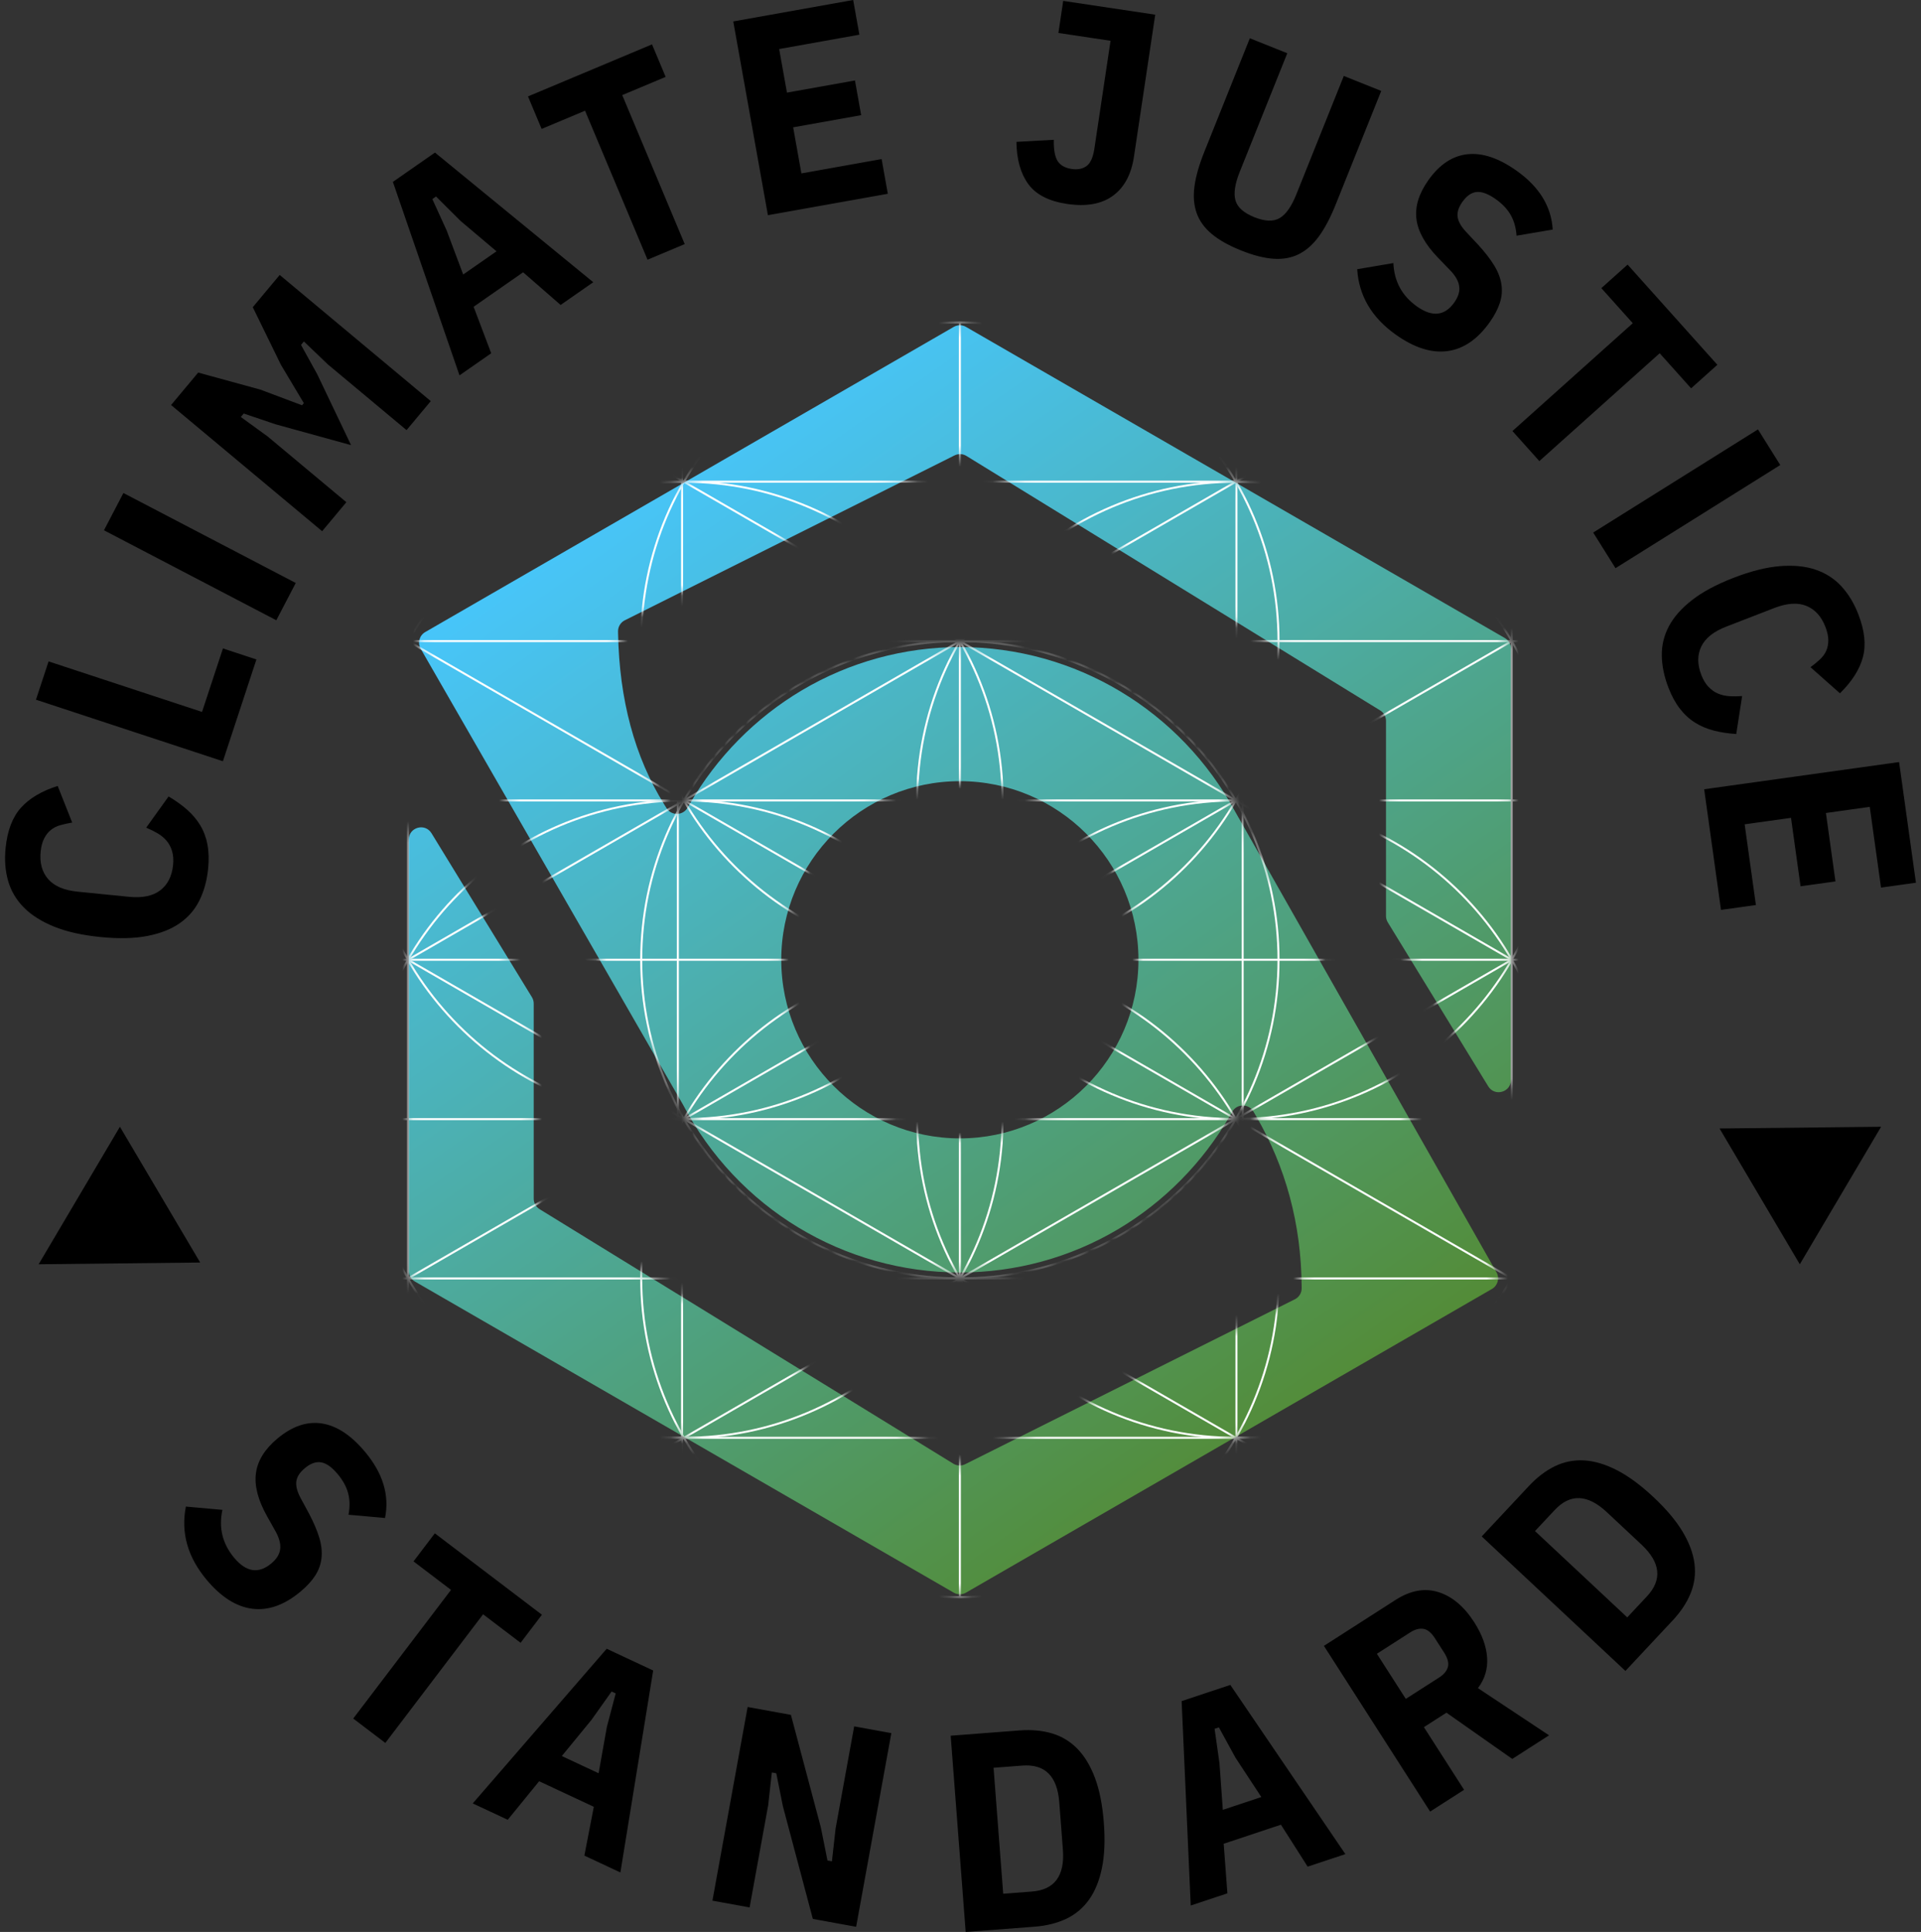
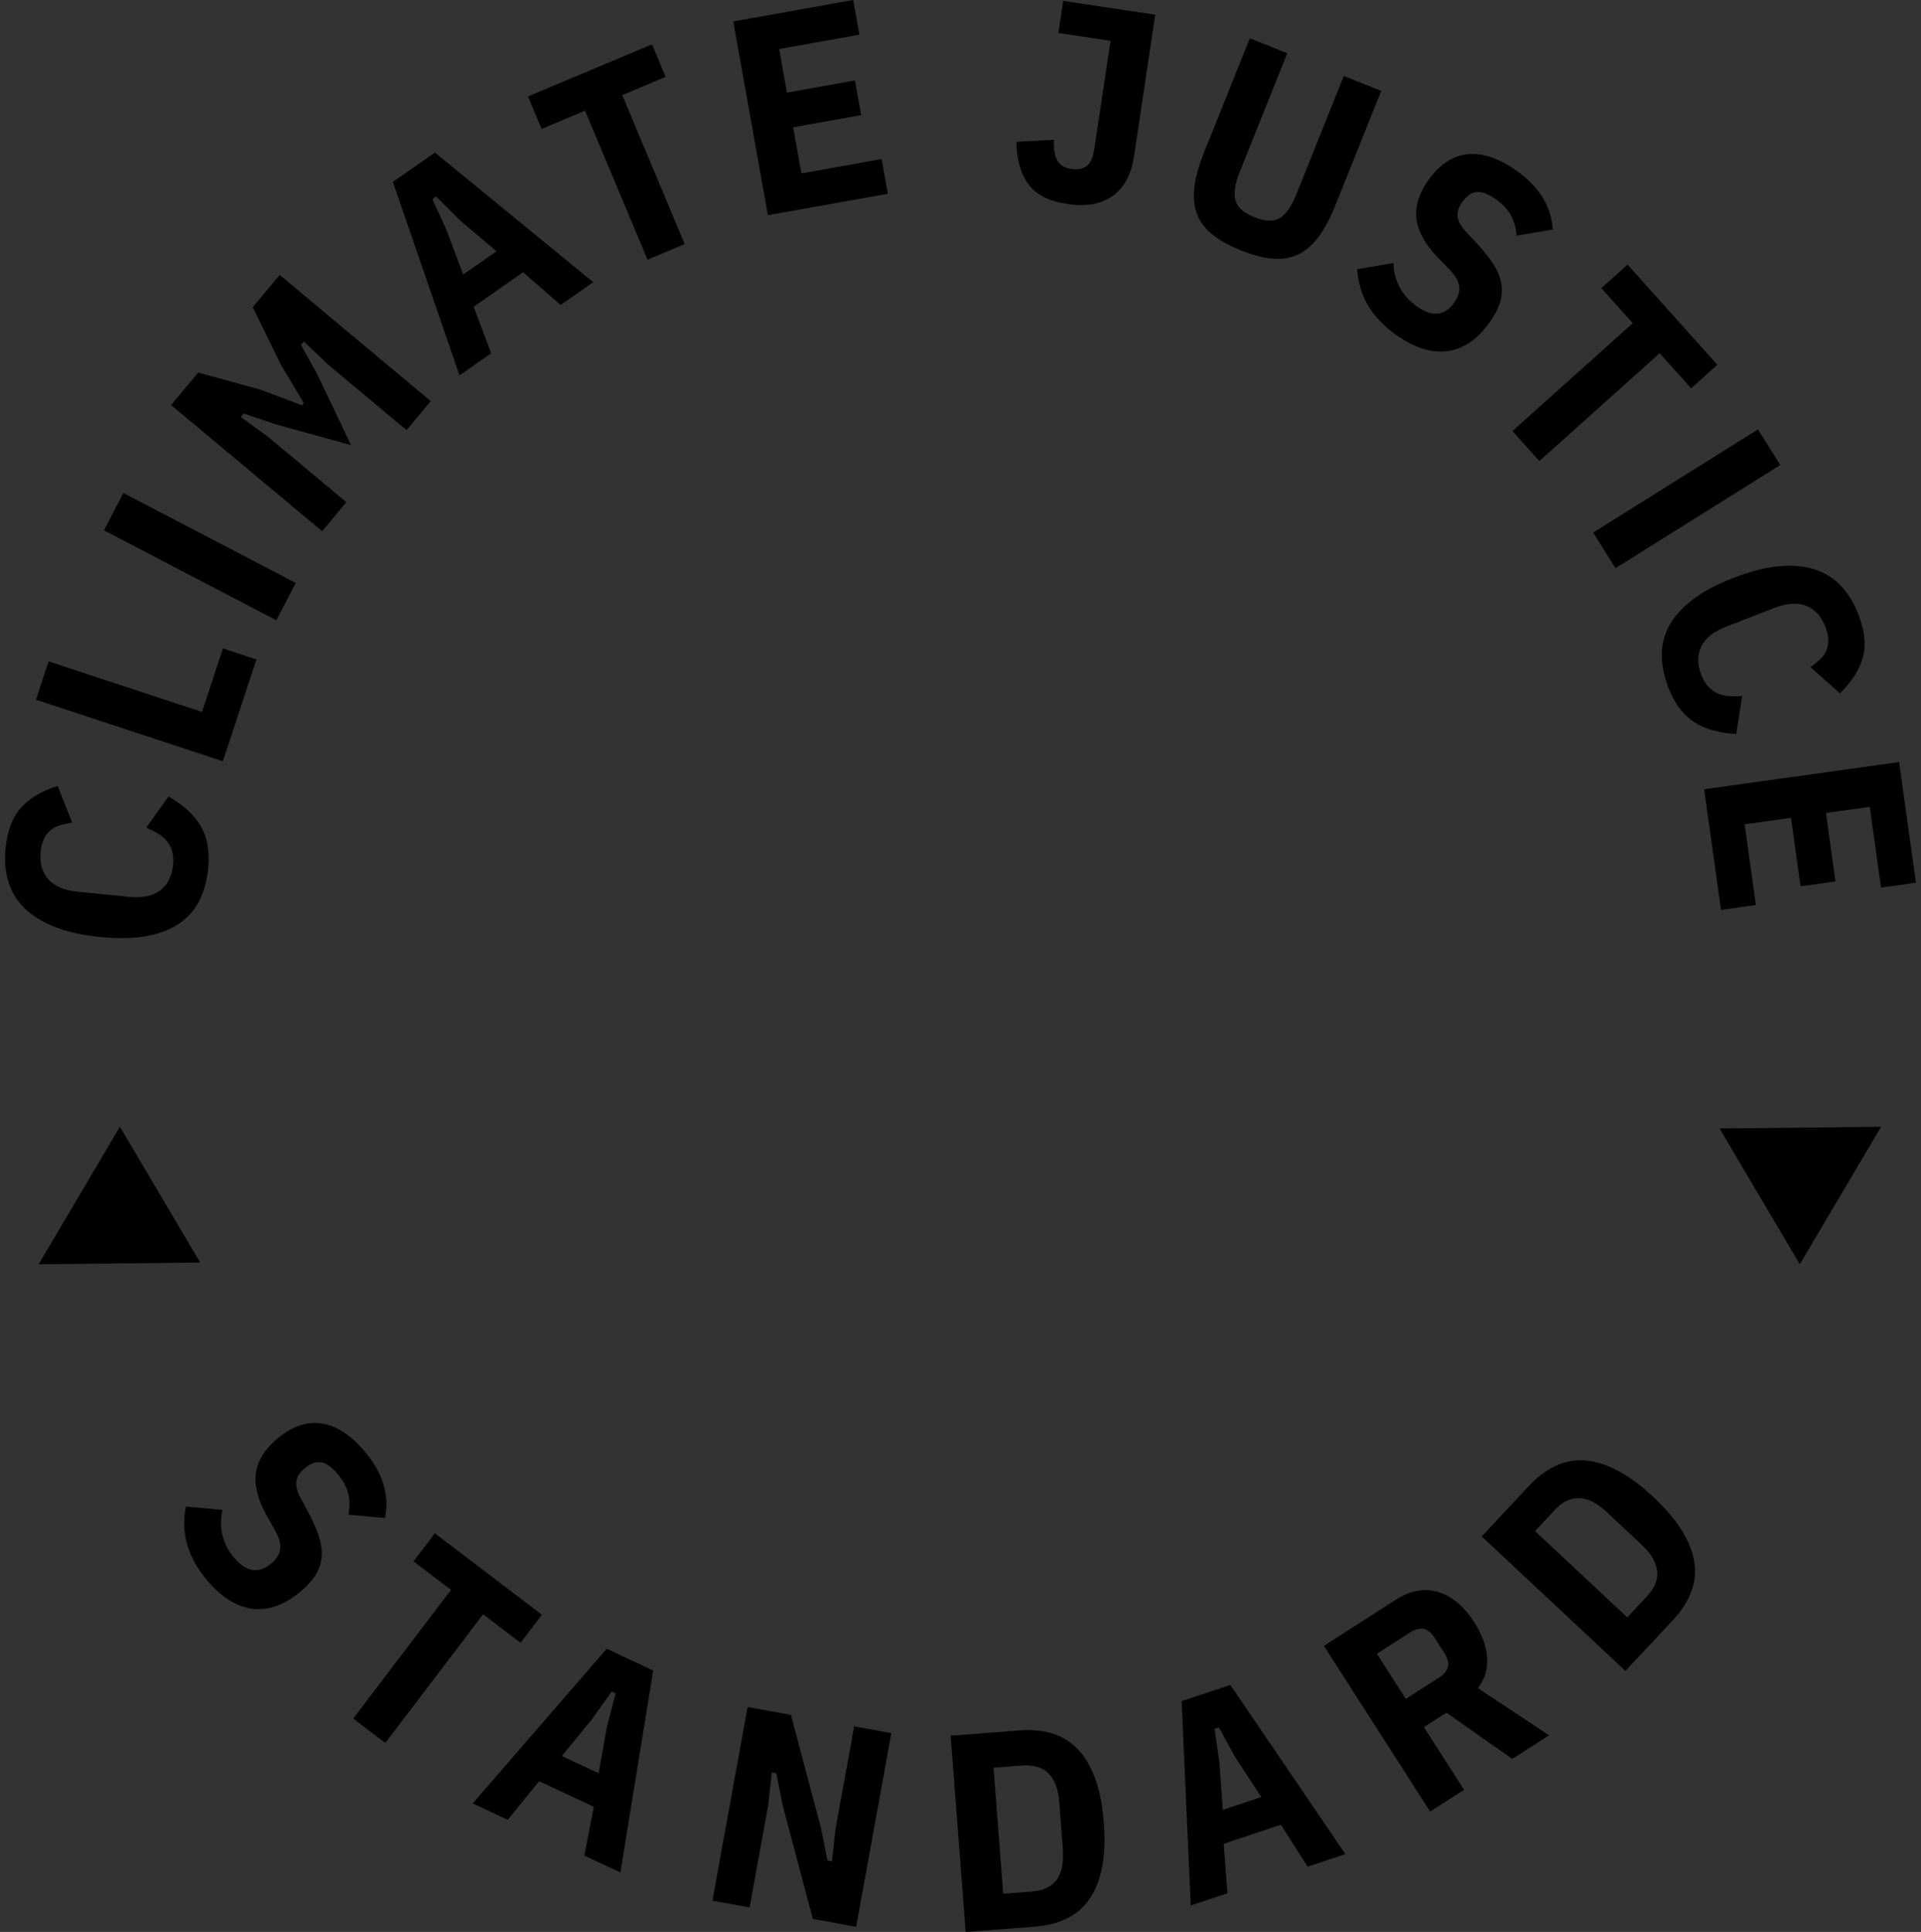
<svg xmlns="http://www.w3.org/2000/svg" width="179" height="180" viewBox="0 0 179 180" fill="none">
  <rect x="0" y="0" width="179" height="180" fill="#333333" stroke="none" />
  <g id="CJS_badge1_color">
    <path id="Vector" d="M19.247 147.18C17.484 145.07 16.841 142.799 17.32 140.367L20.725 140.672C20.364 142.344 20.729 143.831 21.818 145.135C22.941 146.479 24.094 146.657 25.277 145.668C25.761 145.264 26.036 144.829 26.103 144.362C26.17 143.895 26.043 143.362 25.724 142.761L24.887 141.269C24.04 139.762 23.693 138.426 23.848 137.258C24.002 136.091 24.67 135.013 25.853 134.024C27.224 132.879 28.602 132.411 29.989 132.622C31.375 132.834 32.72 133.719 34.023 135.278C35.685 137.267 36.304 139.318 35.878 141.432L32.473 141.127C32.611 140.418 32.602 139.758 32.446 139.147C32.288 138.536 31.963 137.935 31.469 137.343C30.929 136.699 30.419 136.333 29.935 136.246C29.451 136.159 28.941 136.34 28.403 136.789C27.932 137.182 27.669 137.591 27.613 138.015C27.556 138.439 27.682 138.945 27.99 139.532L28.806 141.041C29.231 141.85 29.544 142.587 29.747 143.252C29.948 143.917 30.02 144.541 29.961 145.127C29.902 145.712 29.711 146.261 29.385 146.773C29.059 147.284 28.6 147.788 28.009 148.282C26.503 149.54 25.004 150.074 23.51 149.884C22.016 149.695 20.595 148.794 19.247 147.18ZM45.016 150.402L35.906 162.388L32.914 160.114L42.026 148.129L38.532 145.473L40.519 142.858L50.497 150.443L48.51 153.058L45.016 150.402ZM54.452 172.886L55.332 168.337L50.238 165.956L47.312 169.547L44.051 168.022L56.532 153.613L60.864 155.639L57.808 174.455L54.452 172.886ZM56.547 160.9L57.37 157.776L56.99 157.597L55.119 160.232L52.351 163.608L55.779 165.211L56.547 160.9ZM72.951 168.289L72.335 165.213L71.921 165.138L71.578 168.2L69.848 177.713L66.384 177.083L69.665 159.039L73.698 159.772L76.489 170.268L77.105 173.344L77.519 173.42L77.862 170.357L79.592 160.844L83.056 161.474L79.775 179.518L75.742 178.784L72.951 168.289ZM88.585 161.714L95.003 161.222C96.121 161.137 97.134 161.231 98.042 161.504C98.95 161.777 99.737 162.257 100.405 162.944C101.073 163.63 101.616 164.537 102.036 165.665C102.456 166.792 102.729 168.177 102.855 169.819C102.981 171.46 102.921 172.87 102.678 174.048C102.434 175.226 102.035 176.206 101.48 176.986C100.924 177.766 100.219 178.36 99.363 178.768C98.507 179.176 97.519 179.423 96.402 179.509L89.983 180L88.585 161.714ZM96.152 176.234C98.265 176.072 99.228 174.769 99.041 172.324L98.705 167.922C98.517 165.478 97.367 164.335 95.254 164.497L92.581 164.702L93.479 176.439L96.152 176.234ZM121.849 173.914L119.359 170.007L114.024 171.78L114.369 176.401L110.953 177.536L110.105 158.491L114.643 156.983L125.364 172.746L121.849 173.914ZM115.128 163.771L113.576 160.937L113.177 161.07L113.631 164.269L113.943 168.623L117.533 167.43L115.128 163.771ZM136.424 166.755L133.261 168.783L123.363 153.344L130.043 149.061C131.429 148.173 132.762 147.932 134.043 148.338C135.323 148.746 136.431 149.678 137.367 151.138C138.095 152.274 138.496 153.369 138.57 154.425C138.643 155.481 138.358 156.433 137.716 157.282L144.343 161.678L140.915 163.877L134.782 159.569L132.681 160.916L136.424 166.755ZM134.111 156.284C134.539 156.01 134.807 155.688 134.913 155.318C135.019 154.949 134.902 154.498 134.562 153.967L133.711 152.64C133.37 152.109 133.01 151.815 132.63 151.757C132.249 151.7 131.845 151.807 131.417 152.081L128.298 154.081L130.993 158.284L134.111 156.284ZM138.068 143.148L142.466 138.447C143.232 137.629 144.043 137.014 144.896 136.601C145.75 136.189 146.655 136.01 147.611 136.065C148.567 136.12 149.581 136.421 150.652 136.968C151.724 137.515 152.861 138.351 154.063 139.476C155.266 140.601 156.174 141.68 156.791 142.713C157.408 143.745 157.775 144.737 157.894 145.687C158.013 146.638 157.894 147.552 157.539 148.432C157.184 149.311 156.623 150.16 155.857 150.979L151.459 155.679L138.068 143.148ZM153.459 148.735C154.907 147.187 154.737 145.575 152.946 143.9L149.723 140.884C147.932 139.208 146.312 139.144 144.865 140.692L143.033 142.648L151.629 150.691L153.459 148.735ZM19.396 80.911C19.286 82.01 19.021 82.99 18.6 83.855C18.18 84.72 17.571 85.433 16.775 85.996C15.98 86.559 14.972 86.96 13.751 87.199C12.53 87.438 11.066 87.473 9.357 87.302C7.649 87.132 6.207 86.807 5.031 86.329C3.856 85.85 2.916 85.255 2.213 84.542C1.51 83.829 1.024 83.006 0.757 82.073C0.489 81.14 0.409 80.124 0.52 79.025C0.683 77.388 1.163 76.129 1.958 75.248C2.753 74.368 3.893 73.694 5.376 73.226L6.726 76.636C6.332 76.702 5.963 76.784 5.618 76.882C5.274 76.979 4.978 77.13 4.728 77.335C4.48 77.538 4.272 77.803 4.108 78.13C3.943 78.456 3.836 78.864 3.787 79.352C3.684 80.398 3.917 81.249 4.487 81.904C5.059 82.56 5.974 82.951 7.234 83.076L12.012 83.554C13.273 83.68 14.248 83.478 14.937 82.948C15.627 82.419 16.023 81.631 16.128 80.585C16.176 80.097 16.145 79.666 16.032 79.295C15.92 78.922 15.75 78.602 15.521 78.332C15.293 78.064 15.016 77.834 14.692 77.643C14.368 77.452 14.011 77.275 13.623 77.113L15.709 74.205C16.356 74.588 16.931 74.997 17.428 75.433C17.925 75.871 18.336 76.356 18.658 76.89C18.98 77.424 19.204 78.023 19.33 78.686C19.455 79.35 19.477 80.092 19.396 80.911ZM20.771 70.924L3.351 65.191L4.526 61.621L18.826 66.329L20.774 60.414L23.893 61.441L20.771 70.924ZM11.5 45.933L27.559 54.316L25.747 57.788L9.688 49.406L11.5 45.933ZM30.542 33.944L28.317 31.812L28.048 32.135L29.562 34.872L32.711 41.472L25.672 39.53L22.708 38.527L22.439 38.85L24.934 40.66L32.274 46.79L30.017 49.493L15.941 37.736L18.467 34.712L24.262 36.3L28.143 37.759L28.311 37.558L26.183 34L23.554 28.621L26.063 25.616L40.14 37.372L37.883 40.074L30.542 33.944ZM52.24 28.412L48.746 25.369L44.132 28.582L45.771 32.914L42.816 34.972L36.609 16.948L40.533 14.215L55.281 26.295L52.24 28.412ZM42.921 20.589L40.631 18.309L40.286 18.55L41.627 21.489L43.16 25.577L46.266 23.415L42.921 20.589ZM57.98 8.861L63.803 22.744L60.339 24.198L54.515 10.315L50.469 12.012L49.199 8.983L60.755 4.135L62.026 7.164L57.98 8.861ZM71.554 20.05L68.326 1.997L79.5 0L80.078 3.232L72.603 4.569L73.329 8.63L79.666 7.496L80.244 10.73L73.907 11.863L74.675 16.156L82.15 14.82L82.728 18.054L71.554 20.05ZM107.645 1.368L105.663 14.594C105.414 16.257 104.758 17.474 103.695 18.245C102.632 19.015 101.208 19.267 99.424 18.999C97.726 18.745 96.521 18.125 95.81 17.14C95.098 16.155 94.732 14.848 94.711 13.218L98.194 13.023C98.177 13.96 98.299 14.624 98.559 15.018C98.819 15.411 99.252 15.652 99.859 15.744C100.413 15.826 100.873 15.737 101.241 15.472C101.608 15.207 101.853 14.667 101.975 13.851L103.481 3.799L98.623 3.071L99.07 0.083L107.645 1.368ZM119.949 4.962L115.52 16.01C115.07 17.131 114.936 18.018 115.121 18.666C115.303 19.315 115.891 19.839 116.883 20.236C117.874 20.633 118.661 20.66 119.242 20.318C119.823 19.975 120.338 19.244 120.788 18.122L125.217 7.074L128.704 8.472L124.461 19.055C123.979 20.26 123.462 21.242 122.912 22.002C122.362 22.763 121.737 23.319 121.04 23.672C120.341 24.024 119.552 24.169 118.671 24.108C117.79 24.049 116.779 23.79 115.641 23.334C114.503 22.877 113.594 22.367 112.915 21.802C112.236 21.237 111.765 20.586 111.504 19.849C111.243 19.112 111.176 18.279 111.304 17.349C111.43 16.418 111.736 15.352 112.218 14.148L116.461 3.564L119.949 4.962ZM130.062 31.181C127.82 29.59 126.62 27.557 126.464 25.082L129.835 24.511C129.911 26.22 130.642 27.565 132.027 28.549C133.456 29.563 134.616 29.442 135.508 28.184C135.873 27.67 136.029 27.179 135.974 26.71C135.92 26.242 135.662 25.758 135.201 25.259L134.012 24.028C132.809 22.788 132.133 21.583 131.985 20.415C131.837 19.246 132.209 18.035 133.102 16.778C134.136 15.32 135.35 14.518 136.745 14.369C138.139 14.22 139.665 14.734 141.321 15.91C143.436 17.411 144.556 19.236 144.682 21.389L141.312 21.961C141.265 21.24 141.088 20.604 140.781 20.053C140.473 19.502 140.006 19.004 139.378 18.558C138.692 18.071 138.104 17.848 137.615 17.887C137.125 17.925 136.677 18.231 136.272 18.802C135.917 19.302 135.766 19.764 135.82 20.188C135.873 20.613 136.123 21.07 136.57 21.559L137.743 22.811C138.36 23.486 138.851 24.118 139.215 24.709C139.579 25.301 139.808 25.887 139.9 26.468C139.992 27.049 139.946 27.629 139.761 28.207C139.577 28.785 139.262 29.388 138.816 30.016C137.68 31.616 136.365 32.514 134.873 32.711C133.38 32.908 131.776 32.398 130.062 31.181ZM154.65 32.912L143.437 42.958L140.93 40.16L152.143 30.113L149.215 26.845L151.661 24.654L160.024 33.988L157.579 36.18L154.65 32.912ZM165.886 43.326L150.533 52.937L148.455 49.617L163.809 40.007L165.886 43.326ZM155.467 64.071C155.068 63.042 154.862 62.046 154.848 61.085C154.832 60.123 155.052 59.212 155.508 58.35C155.962 57.488 156.681 56.675 157.662 55.911C158.644 55.145 159.934 54.454 161.535 53.835C163.137 53.215 164.57 52.853 165.835 52.749C167.1 52.644 168.207 52.751 169.156 53.069C170.106 53.387 170.911 53.902 171.571 54.614C172.231 55.326 172.761 56.197 173.159 57.226C173.753 58.761 173.894 60.101 173.582 61.246C173.271 62.39 172.558 63.506 171.446 64.593L168.702 62.162C169.023 61.925 169.315 61.685 169.578 61.443C169.841 61.2 170.038 60.931 170.168 60.636C170.298 60.342 170.363 60.012 170.363 59.645C170.361 59.28 170.273 58.868 170.096 58.41C169.717 57.431 169.124 56.777 168.319 56.45C167.513 56.124 166.52 56.188 165.339 56.645L160.86 58.379C159.679 58.835 158.9 59.455 158.524 60.24C158.148 61.023 158.151 61.906 158.53 62.885C158.707 63.343 158.93 63.712 159.198 63.994C159.466 64.275 159.762 64.484 160.088 64.621C160.414 64.758 160.764 64.838 161.14 64.862C161.516 64.886 161.913 64.882 162.333 64.851L161.785 68.388C161.035 68.34 160.338 68.234 159.696 68.068C159.055 67.903 158.471 67.656 157.942 67.325C157.413 66.994 156.943 66.561 156.531 66.025C156.118 65.49 155.764 64.838 155.467 64.071ZM158.796 73.534L176.959 71L178.528 82.242L175.275 82.696L174.225 75.175L170.14 75.746L171.029 82.121L167.777 82.574L166.887 76.198L162.568 76.801L163.616 84.321L160.364 84.775L158.796 73.534Z" fill="black" />
    <path id="Vector_2" d="M175.282 104.979L160.229 105.141L167.707 117.791L175.282 104.979Z" fill="black" />
    <path id="Vector_3" d="M3.6 117.791L18.653 117.628L11.174 104.979L3.6 117.791Z" fill="black" />
    <g id="logomark_-_v2">
-       <path id="Vector_4" d="M140.22 59.444L90.011 30.456C89.658 30.252 89.223 30.252 88.87 30.456L39.621 58.89C39.075 59.205 38.888 59.902 39.202 60.449L63.631 102.901L63.644 102.925C68.711 112.566 78.598 118.556 89.447 118.556C94.645 118.556 99.738 117.163 104.175 114.53C108.478 111.976 112.084 108.318 114.605 103.95L114.823 103.572C115.261 102.813 116.355 102.81 116.798 103.566L117.018 103.943C119.814 108.72 121.252 114.077 121.289 119.865L121.29 120.023C121.293 120.458 121.049 120.857 120.659 121.052L89.939 136.418C89.585 136.594 89.166 136.576 88.829 136.369L50.277 112.655C49.939 112.447 49.733 112.079 49.733 111.682V93.503C49.733 93.292 49.675 93.086 49.565 92.906L40.206 77.629C39.603 76.647 38.09 77.073 38.09 78.226V118.409C38.09 118.817 38.307 119.194 38.661 119.398L88.87 148.386C89.223 148.59 89.658 148.59 90.011 148.386L139.022 120.09C139.565 119.777 139.754 119.083 139.444 118.538L115.119 75.663C110.015 66.179 100.178 60.287 89.447 60.287C84.254 60.287 79.16 61.681 74.716 64.317C70.408 66.873 66.798 70.53 64.276 74.893L64.064 75.26C63.633 76.006 62.562 76.023 62.106 75.291L61.883 74.933C59.147 70.539 57.703 65.176 57.592 58.993L57.589 58.833C57.581 58.393 57.827 57.988 58.22 57.791L88.942 42.43C89.296 42.254 89.715 42.272 90.052 42.479L128.604 66.188C128.942 66.395 129.148 66.764 129.148 67.16V85.34C129.148 85.55 129.206 85.757 129.316 85.936L138.675 101.213C139.278 102.196 140.791 101.769 140.791 100.616V60.433C140.791 60.025 140.574 59.648 140.22 59.444ZM89.441 72.781C98.616 72.781 106.081 80.246 106.081 89.421C106.081 98.597 98.616 106.062 89.441 106.062C80.265 106.062 72.799 98.597 72.799 89.421C72.799 80.246 80.265 72.781 89.441 72.781Z" fill="url(#paint0_linear_3218_7475)" />
      <mask id="mask0_3218_7475" style="mask-type:alpha" maskUnits="userSpaceOnUse" x="38" y="30" width="103" height="119">
-         <path id="Vector_5" d="M140.22 59.444L90.011 30.456C89.658 30.252 89.223 30.252 88.87 30.456L39.621 58.89C39.075 59.205 38.888 59.902 39.202 60.448L63.631 102.901L63.644 102.925C68.711 112.566 78.598 118.555 89.447 118.555C94.645 118.555 99.738 117.163 104.175 114.529C108.478 111.976 112.084 108.317 114.605 103.95L114.823 103.572C115.261 102.813 116.355 102.81 116.798 103.566L117.018 103.943C119.814 108.72 121.252 114.077 121.289 119.865L121.29 120.023C121.293 120.458 121.049 120.857 120.659 121.052L89.939 136.418C89.585 136.594 89.166 136.576 88.829 136.369L50.277 112.655C49.939 112.447 49.733 112.079 49.733 111.682V93.502C49.733 93.292 49.675 93.085 49.565 92.906L40.206 77.629C39.603 76.647 38.09 77.073 38.09 78.226V118.409C38.09 118.817 38.307 119.194 38.661 119.398L88.87 148.386C89.223 148.59 89.658 148.59 90.011 148.386L139.022 120.09C139.565 119.776 139.754 119.083 139.444 118.538L115.119 75.663C110.015 66.179 100.178 60.287 89.447 60.287C84.254 60.287 79.16 61.68 74.716 64.317C70.408 66.873 66.798 70.53 64.276 74.893L64.064 75.259C63.633 76.006 62.562 76.023 62.106 75.291L61.883 74.933C59.147 70.539 57.703 65.176 57.592 58.993L57.589 58.833C57.581 58.393 57.827 57.988 58.22 57.791L88.942 42.43C89.296 42.254 89.715 42.272 90.052 42.479L128.604 66.188C128.942 66.395 129.148 66.764 129.148 67.16V85.34C129.148 85.55 129.206 85.757 129.316 85.936L138.675 101.213C139.278 102.196 140.791 101.769 140.791 100.616V60.433C140.791 60.025 140.574 59.648 140.22 59.444ZM89.441 72.78C98.616 72.78 106.081 80.245 106.081 89.421C106.081 98.597 98.616 106.062 89.441 106.062C80.265 106.062 72.799 98.597 72.799 89.421C72.799 80.245 80.265 72.78 89.441 72.78Z" fill="url(#paint1_linear_3218_7475)" />
-       </mask>
+         </mask>
      <g mask="url(#mask0_3218_7475)">
        <g id="sacred_geo_lines">
          <path id="circle1" d="M89.441 119.113C105.839 119.113 119.133 105.82 119.133 89.421C119.133 73.023 105.839 59.729 89.441 59.729C73.043 59.729 59.749 73.023 59.749 89.421C59.749 105.82 73.043 119.113 89.441 119.113Z" stroke="white" stroke-width="0.188" stroke-miterlimit="10" />
          <g id="circles">
            <path id="circle" d="M89.441 89.421C105.839 89.421 119.133 76.128 119.133 59.729C119.133 43.331 105.839 30.038 89.441 30.038C73.043 30.038 59.749 43.331 59.749 59.729C59.749 76.128 73.043 89.421 89.441 89.421Z" stroke="white" stroke-width="0.188" stroke-miterlimit="10" />
            <path id="circle-2" d="M89.441 148.805C105.839 148.805 119.133 135.511 119.133 119.113C119.133 102.715 105.839 89.421 89.441 89.421C73.043 89.421 59.749 102.715 59.749 119.113C59.749 135.511 73.043 148.805 89.441 148.805Z" stroke="white" stroke-width="0.188" stroke-miterlimit="10" />
            <path id="circle-3" d="M63.727 104.267C80.125 104.267 93.419 90.974 93.419 74.575C93.419 58.177 80.125 44.883 63.727 44.883C47.329 44.883 34.035 58.177 34.035 74.575C34.035 90.974 47.329 104.267 63.727 104.267Z" stroke="white" stroke-width="0.188" stroke-miterlimit="10" />
            <path id="circle-4" d="M115.155 133.959C131.553 133.959 144.847 120.665 144.847 104.267C144.847 87.869 131.553 74.575 115.155 74.575C98.756 74.575 85.463 87.869 85.463 104.267C85.463 120.665 98.756 133.959 115.155 133.959Z" stroke="white" stroke-width="0.188" stroke-miterlimit="10" />
            <path id="circle-5" d="M63.727 133.959C80.125 133.959 93.419 120.665 93.419 104.267C93.419 87.869 80.125 74.575 63.727 74.575C47.329 74.575 34.035 87.869 34.035 104.267C34.035 120.665 47.329 133.959 63.727 133.959Z" stroke="white" stroke-width="0.188" stroke-miterlimit="10" />
-             <path id="circle-6" d="M115.155 104.267C131.553 104.267 144.847 90.974 144.847 74.575C144.847 58.177 131.553 44.883 115.155 44.883C98.756 44.883 85.463 58.177 85.463 74.575C85.463 90.974 98.756 104.267 115.155 104.267Z" stroke="white" stroke-width="0.188" stroke-miterlimit="10" />
            <g id="inner_circle" style="mix-blend-mode:multiply">
              <path d="M89.441 74.557C97.637 74.557 104.305 81.225 104.305 89.421C104.305 97.617 97.637 104.285 89.441 104.285C81.245 104.285 74.577 97.617 74.577 89.421C74.577 81.225 81.245 74.557 89.441 74.557Z" stroke="white" stroke-width="0.188" stroke-miterlimit="10" />
            </g>
          </g>
          <g id="_30_grid_lines">
            <path id="Vector_6" d="M38.014 89.421L140.869 30.038" stroke="white" stroke-width="0.188" stroke-miterlimit="10" />
            <path id="Vector_7" d="M38.014 119.113L140.869 59.73" stroke="white" stroke-width="0.188" stroke-miterlimit="10" />
            <path id="Vector_8" d="M38.014 148.805L140.869 89.421" stroke="white" stroke-width="0.188" stroke-miterlimit="10" />
            <path id="Vector_9" d="M140.869 89.421L38.014 30.038" stroke="white" stroke-width="0.188" stroke-miterlimit="10" />
            <path id="Vector_10" d="M140.869 119.113L38.014 59.73" stroke="white" stroke-width="0.188" stroke-miterlimit="10" />
            <path id="Vector_11" d="M140.869 148.805L38.014 89.421" stroke="white" stroke-width="0.188" stroke-miterlimit="10" />
            <path id="Vector_12" d="M30.058 119.113L148.824 119.113" stroke="white" stroke-width="0.188" stroke-miterlimit="10" />
            <path id="Vector_13" d="M30.058 133.959L148.824 133.959" stroke="white" stroke-width="0.188" stroke-miterlimit="10" />
            <path id="Vector_14" d="M30.058 89.421L148.824 89.421" stroke="white" stroke-width="0.188" stroke-miterlimit="10" />
            <path id="Vector_15" d="M30.058 59.73L148.824 59.73" stroke="white" stroke-width="0.188" stroke-miterlimit="10" />
-             <path id="Vector_16" d="M30.058 44.879L148.824 44.879" stroke="white" stroke-width="0.188" stroke-miterlimit="10" />
            <path id="Vector_17" d="M30.058 74.575L148.824 74.576" stroke="white" stroke-width="0.188" stroke-miterlimit="10" />
            <path id="Vector_18" d="M30.058 104.267L148.824 104.267" stroke="white" stroke-width="0.188" stroke-miterlimit="10" />
            <path id="Vector_19" d="M115.212 148.805L115.212 107.71L115.79 107.023V72.781L115.212 71.82L115.212 30.038" stroke="white" stroke-width="0.188" stroke-miterlimit="10" />
            <path id="Vector_20" d="M140.868 148.805L140.868 30.038" stroke="white" stroke-width="0.188" stroke-miterlimit="10" />
            <path id="Vector_21" d="M89.441 148.805L89.441 30.038" stroke="white" stroke-width="0.188" stroke-miterlimit="10" />
            <path id="Vector_22" d="M63.556 148.805L63.556 107.693L63.162 107.299L63.162 73.04L63.556 72.221L63.556 30.038" stroke="white" stroke-width="0.188" stroke-miterlimit="10" />
-             <path id="Vector_23" d="M38.014 148.805L38.014 30.038" stroke="white" stroke-width="0.188" stroke-miterlimit="10" />
          </g>
        </g>
      </g>
    </g>
  </g>
  <defs>
    <linearGradient id="paint0_linear_3218_7475" x1="56.954" y1="43.156" x2="130.65" y2="148.11" gradientUnits="userSpaceOnUse">
      <stop stop-color="#47C7FF" />
      <stop offset="0.998" stop-color="#558217" />
    </linearGradient>
    <linearGradient id="paint1_linear_3218_7475" x1="56.954" y1="43.155" x2="130.65" y2="148.11" gradientUnits="userSpaceOnUse">
      <stop stop-color="#47C7FF" />
      <stop offset="0.998" stop-color="#558217" />
    </linearGradient>
  </defs>
</svg>